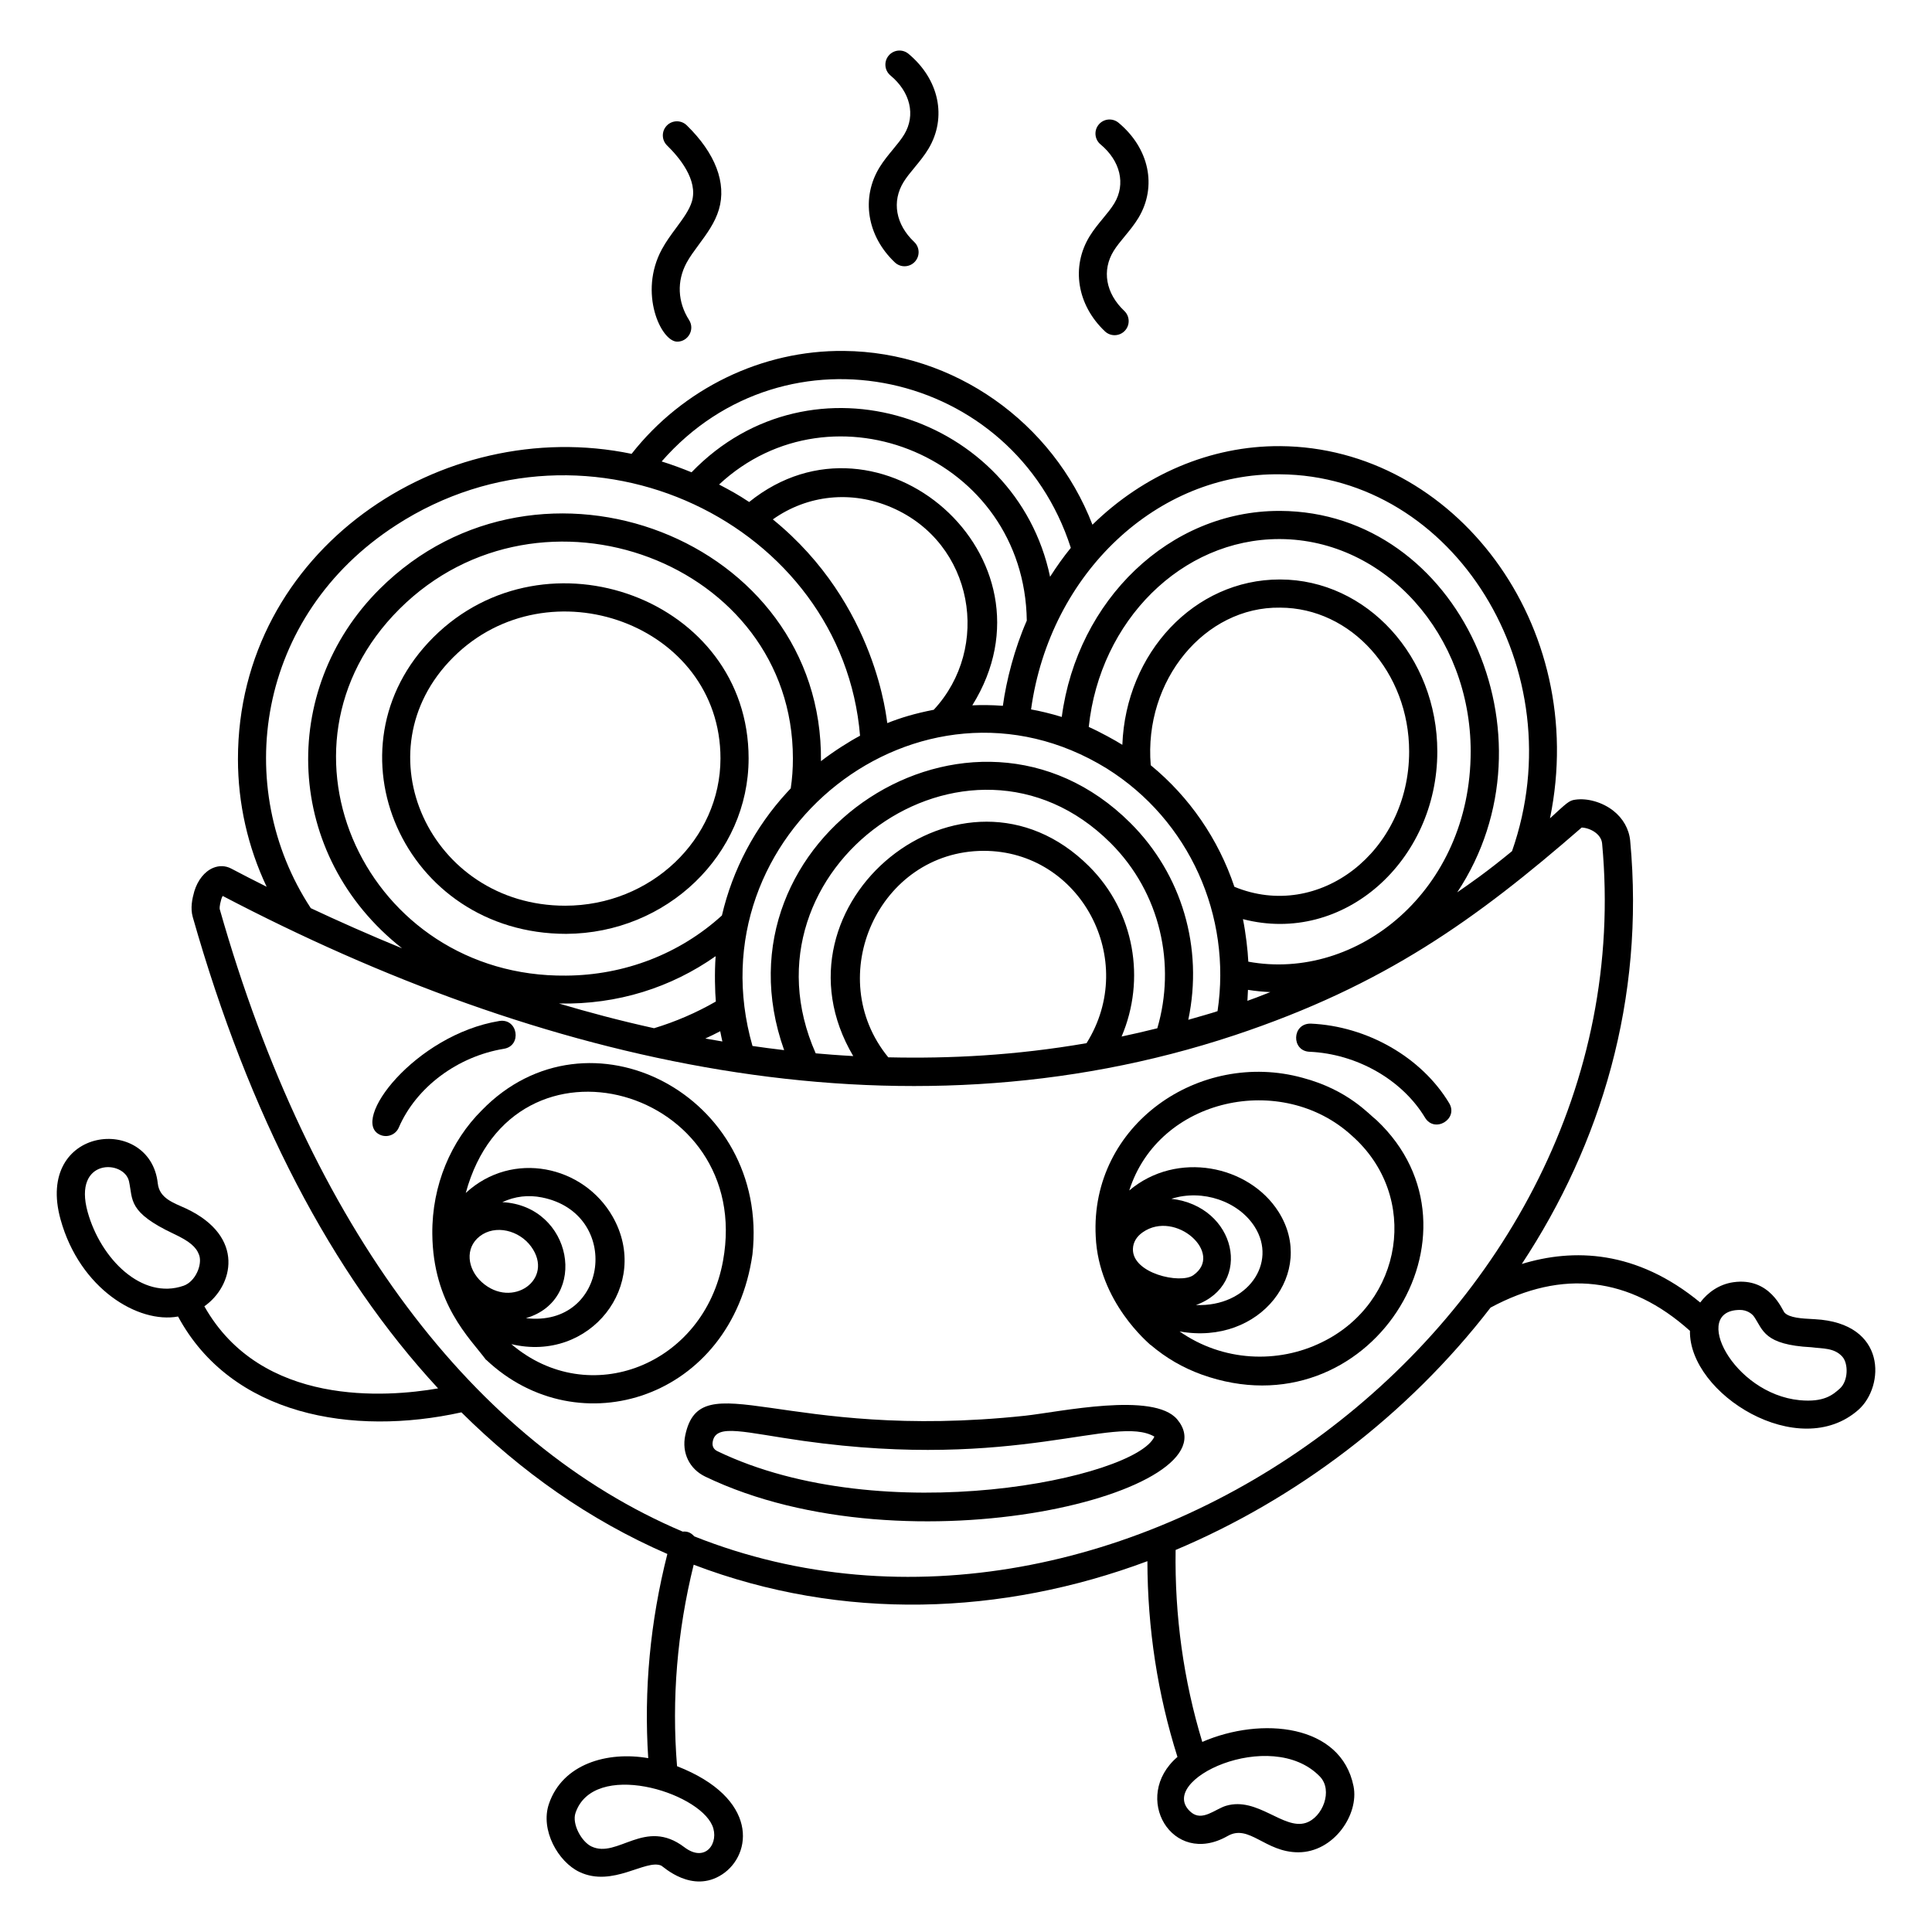
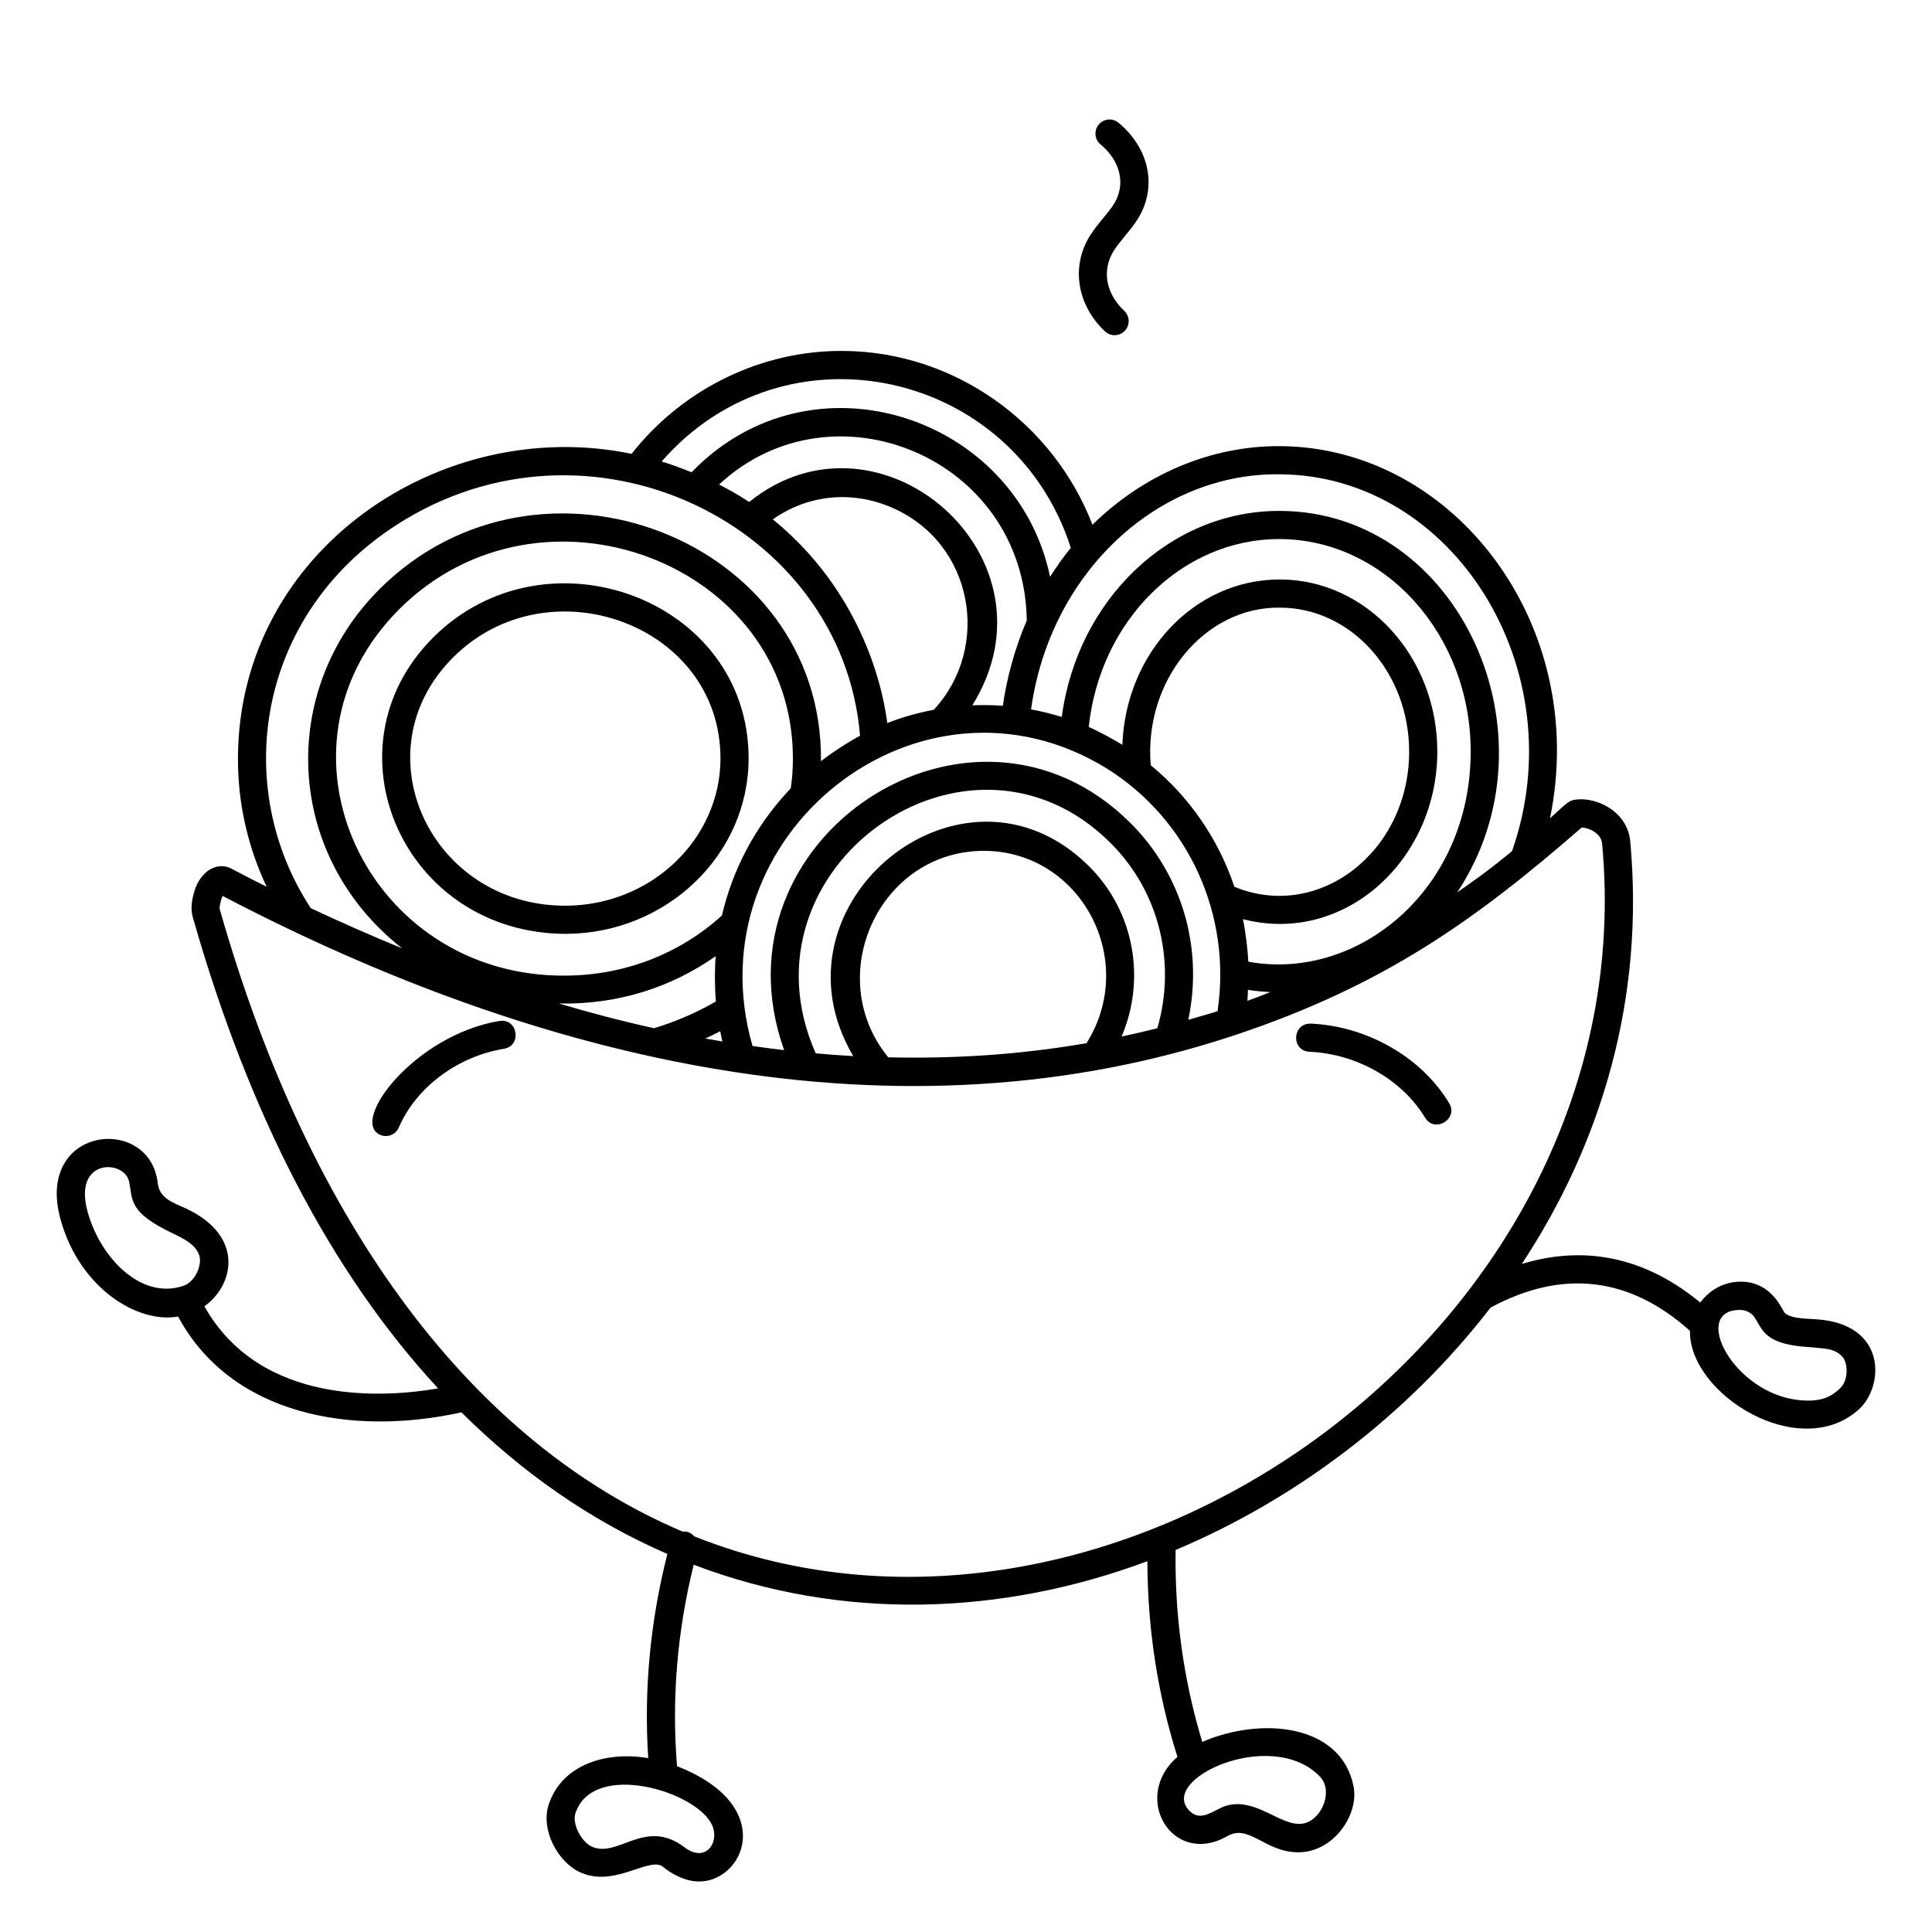
<svg xmlns="http://www.w3.org/2000/svg" fill="#000000" width="800px" height="800px" version="1.1" viewBox="144 144 512 512">
  <g>
    <path d="m624.92 493.6-0.488-0.027c-2.91-0.152-6.203-0.32-7.512-1.707-0.613-0.648-3.805-9.457-13.57-8.062-3.742 0.539-6.758 2.691-8.777 5.371-16.938-13.973-33.664-14.371-47.281-10.207 20.922-31.715 32.648-70.059 28.723-112.15-0.297-3.113-1.891-5.945-4.484-7.977-2.887-2.258-6.883-3.394-10.082-2.914-1.668 0.195-2.328 0.969-6.688 4.941 10.543-51.246-25.375-98.324-71.477-98.637-18.516-0.133-36.27 7.598-49.773 20.824-10.477-27.156-36.711-45.801-65.84-46.051-21.742-0.246-42.715 9.977-56.293 27.27-50.348-10.465-104.32 25.578-104.32 80.883 0 11.781 2.613 23.285 7.606 33.844-3.234-1.617-6.363-3.219-9.418-4.832-1.492-0.777-3.188-0.836-4.789-0.16-2.227 0.938-4.078 3.242-4.973 6.223-0.543 1.914-1.078 4.41-0.41 6.769v0.008c14.938 52.516 36.738 94.359 65.023 124.93-13.582 2.356-46.855 4.981-61.945-21.758 7.633-5.324 10.984-18.445-4.836-25.902-3.332-1.523-7.07-2.672-7.508-6.68-2.004-18.375-32.68-15.285-25.754 9.602 5.117 18.406 20.629 27.625 31.129 25.691 14.164 26.246 46.195 31.781 75.094 25.395 15.812 15.676 33.75 28.469 54.578 37.531-4.551 17.918-6.254 36.078-5.07 54.113-10.848-1.891-22.734 1.523-26.324 12.141-2.336 6.891 2.445 15.348 8.113 18.027 8.816 4.168 17.551-3.504 21.676-1.684h0.004c0.488 0.219 8.133 7.539 16.113 2.332 8.047-5.258 9.73-20.242-11.945-28.684-1.457-17.77 0.031-35.699 4.41-53.395 39.461 15.035 81.746 13.434 120.24-0.938 0.031 17.828 2.707 35.238 7.965 51.875-12.348 10.582-1.434 29.348 13.289 20.961 5.703-3.273 9.914 4.312 18.734 4.312 9.391 0 16.141-10.016 14.641-17.5-3.289-16.496-24.43-18.535-40.086-11.75-4.957-16.309-7.332-33.383-7.066-50.871 31.754-13.363 61.414-35.617 83.465-64.23 19.078-10.27 36.844-8.18 52.84 6.164-0.301 16.746 28.879 34.945 44.684 20.891 6.883-6.144 7.656-22.965-11.613-23.98zm-457.69-28.414c-3.988-14.336 9.695-13.902 10.961-8.105 1.07 4.894-0.391 8.148 11.934 13.938 4.082 1.922 5.883 3.434 6.648 5.574 0.902 2.531-0.973 7.035-4.106 8.137-11 3.856-21.973-7.078-25.438-19.543zm165.53 162.59c1.949 4.504-1.746 10.059-7.41 5.746-10.422-7.91-17.652 3.094-24.605-0.188-2.609-1.23-5.231-5.938-4.231-8.883 4.746-14.012 32.34-5.707 36.246 3.324zm161.02-12.98c3.547 3.668 0.738 10.852-3.731 12.289-5.902 1.898-12.793-6.973-21.098-4.543-2.922 0.859-6.332 4.269-9.324 1.711-9.73-8.344 21.184-22.859 34.152-9.457zm-10.551-345.1c46.086 0.312 78.266 51.969 61.473 99.871-6.973 5.731-10.941 8.418-14.527 10.918 27.539-41.527 0.574-100.85-46.902-101.09h-0.273c-29.059 0-53.504 23.574-57.621 54.602-2.773-0.859-5.969-1.625-8.137-1.992 5.012-36.293 33.672-62.785 65.988-62.309zm-24.32 144.56c4.043-19.18-1.727-38.582-15.328-52.148-41.848-41.734-111.89 3.781-91.777 60.188-3.176-0.371-5.781-0.723-8.387-1.102-16.098-56.172 44.512-103.95 93.867-73.551 21.957 13.73 33.164 39.121 29.375 64.324-1.305 0.391 0.391-0.027-7.75 2.289zm-8.211 2.25c-2.949 0.746-6.84 1.637-9.465 2.188 6.453-15.113 3.465-33.055-8.586-45.082-33.305-33.25-86.387 9.863-62.531 50.258-3.957-0.215-7.805-0.527-9.945-0.723-21.746-49.102 40.402-93.383 78.137-55.754 13.355 13.32 17.305 32.359 12.391 49.113zm-71.297 7.695c-17.508-21.391-2.508-54.613 25.23-54.719h0.059c25.637 0 41.109 28.883 27.25 50.973-18.949 3.269-36.293 4.117-52.539 3.746zm-87.254-14.254c15.574 0.309 29.727-4.262 41.508-12.547-0.332 4.312-0.164 9.656 0.051 12.016-5.144 2.961-10.637 5.336-16.371 7.074-9.449-2.094-17.215-4.188-25.188-6.543zm61.402-57.012c-0.219 0.227-0.434 0.461-0.648 0.691-0.117 0.125-0.234 0.246-0.348 0.375-8.457 9.207-14.406 20.445-17.238 32.613-11.191 10.184-25.812 15.836-41.301 15.934-52.754 0.559-81.234-60.227-44.137-97.172 37.434-37.281 104.25-12.352 104.25 39.59 0.008 2.754-0.188 5.426-0.574 7.969zm-18.68 64.348c0.176 0.91 0.359 1.816 0.57 2.719-1.488-0.246-3-0.512-4.519-0.785 1.332-0.617 2.656-1.246 3.949-1.934zm-0.305-144.88c30.062-27.984 80.934-7.188 81.547 36.062-3.258 7.426-5.418 15.844-6.34 22.582-3.035-0.234-5.723-0.23-8.098-0.129 24.48-39.312-24.629-81.719-59.137-53.883-3.094-2.043-4.688-2.898-7.973-4.633zm56.898 59.691c-5.078 1-8.742 2.113-12.324 3.535-0.156-0.398-2.625-31.477-30.328-53.984 9.141-6.492 20.824-7.762 31.488-3.156 21.855 9.426 26.406 37.199 11.164 53.605zm83.355 66.758c-0.137-2.973-0.684-7.644-1.422-11.273 26.781 6.957 51.508-15.547 51.508-44.406 0-25.105-18.68-45.562-41.637-45.605h-0.137c-22.582 0-40.773 19.426-41.695 43.816-1.863-1.176-6-3.453-8.902-4.738 2.965-28.172 24.652-49.789 50.465-49.789h0.238c27.852 0.137 50.512 25.387 50.512 56.277-0.004 36.879-30.105 61.02-58.93 55.719zm8.43-93.82c18.855 0.035 34.191 17.145 34.191 38.141 0 26.531-23.922 45.074-46.312 35.836-4.242-12.66-11.918-23.805-22.168-32.215-1.887-22.488 14.316-42.078 34.289-41.762zm-8.523 101.29c1.973 0.312 3.945 0.504 5.926 0.594-4.066 1.598-3.621 1.43-6.07 2.312 0.012-0.078 0.125-2.523 0.145-2.906zm-46.941-117.14c-1.988 2.434-3.805 5.008-5.5 7.668-8.945-42.68-63.199-60.664-95.016-27.688-2.504-1.023-5.309-2.066-7.918-2.871 32.863-37.664 93.25-24.332 108.43 22.891zm-178.8-6.012c51.176-33.055 118.3-0.266 122.94 55.805-2.887 1.535-7.012 4.148-10.359 6.742 0.637-58.867-74.539-87.859-116.95-45.625-26.922 26.809-25.34 70.609 5.938 95.219-8.109-3.305-17.555-7.508-24.184-10.637-20.988-31.965-14.531-77.508 22.617-101.5zm78.992 267.97c-0.961-1.078-1.918-1.348-3.055-1.246-55.191-23.402-98.637-80.414-122.68-164.93v0.004c-0.043-0.156-0.129-0.793 0.398-2.648 0.105-0.352 0.238-0.648 0.375-0.887 83.984 43.961 178.63 66.645 268.2 36.906h0.004c39.699-13.223 63.938-30.668 91.949-55.035 2.363 0.125 5.176 1.758 5.41 4.219 11.891 127.64-128.73 228.2-240.61 183.62zm303.59-39.145c-1.824 1.625-4.176 3.688-10.645 3.07-17.664-1.719-28.945-23.922-15.797-23.922 1.711 0 3.106 0.887 3.738 1.812 2.402 3.519 2.574 7.426 15.176 8.078 2.949 0.398 6.062 0.098 8.203 2.5 1.633 1.832 1.594 6.438-0.676 8.461z" />
    <path d="m258.84 312.9c-29.438 29.359-7.926 78.582 35.23 78.582 26.645-0.148 48.32-21.012 48.32-46.508 0.004-42.309-53.699-61.836-83.551-32.074zm34.941 71.121c-35.742 0-54.695-40.883-29.668-65.832 25.223-25.152 70.82-8.777 70.82 26.789-0.004 21.441-18.434 39.043-41.152 39.043z" />
-     <path d="m329.2 208.82c2.098-2.84 4.266-5.777 5.309-9.277 2.094-7.016-0.934-14.949-8.516-22.336-1.477-1.441-3.84-1.406-5.277 0.07s-1.406 3.84 0.07 5.277c3.184 3.102 8.273 9.156 6.57 14.855-0.672 2.25-2.367 4.547-4.16 6.977-1.328 1.797-2.699 3.652-3.797 5.684-6.262 11.547-0.207 24.473 4.07 24.473 2.898 0 4.742-3.234 3.141-5.738-3.051-4.781-3.289-10.312-0.652-15.18 0.852-1.57 2.016-3.141 3.242-4.805z" />
-     <path d="m386.39 188.36c1.277-1.547 2.594-3.144 3.668-4.941 4.957-8.289 2.828-18.402-5.301-25.16-1.586-1.316-3.938-1.102-5.258 0.484-1.316 1.586-1.102 3.938 0.484 5.258 5.269 4.383 6.711 10.504 3.668 15.59-0.785 1.312-1.871 2.629-3.019 4.019-1.211 1.469-2.465 2.988-3.508 4.676-5.004 8.102-3.391 18.25 4.023 25.254 0.723 0.684 1.645 1.02 2.562 1.02 0.988 0 1.98-0.391 2.711-1.168 1.414-1.496 1.352-3.859-0.148-5.273-4.918-4.648-5.992-10.742-2.801-15.906 0.777-1.258 1.816-2.519 2.918-3.852z" />
    <path d="m442.06 206.63c1.273-1.547 2.594-3.144 3.668-4.938 4.957-8.289 2.828-18.402-5.301-25.16-1.586-1.32-3.938-1.105-5.254 0.48-1.32 1.586-1.102 3.938 0.48 5.254 5.269 4.387 6.711 10.508 3.668 15.594-0.785 1.309-1.867 2.625-3.019 4.019-1.211 1.469-2.465 2.988-3.508 4.68-5.004 8.102-3.387 18.246 4.023 25.25 0.723 0.684 1.645 1.02 2.562 1.02 0.988 0 1.98-0.391 2.711-1.168 1.414-1.496 1.352-3.859-0.148-5.273-4.918-4.648-5.992-10.742-2.801-15.906 0.777-1.258 1.82-2.519 2.918-3.852z" />
-     <path d="m415.68 519.18c-64.23 6.867-85.969-14.195-90.078 5.18-0.984 4.633 1.094 8.934 5.297 10.957 53.949 25.977 141.02 3.898 125.08-15.156-6.211-7.422-31.168-1.973-40.301-0.98zm-81.543 9.41c-1.086-0.523-1.5-1.426-1.23-2.68 1-4.727 8.418-2.25 24.039-0.051 56.723 7.981 82.586-7.133 92.98-1.145-4.801 10.996-71.809 25.047-115.79 3.875z" />
    <path d="m276.34 414.57c-22.344 3.668-39.859 26.613-31.562 30.191 1.883 0.812 4.086-0.051 4.906-1.949 4.594-10.656 15.535-18.852 27.867-20.875 4.816-0.793 3.727-8.125-1.211-7.367z" />
    <path d="m491.35 415.27c-5.008-0.07-5.176 7.246-0.324 7.457 12.535 0.547 24.555 7.398 30.617 17.453 2.547 4.219 8.945 0.379 6.391-3.852-7.316-12.141-21.719-20.402-36.684-21.059z" />
-     <path d="m508.77 440.82c-1.914-1.426-7.438-7.977-19.559-11.188-27.277-7.523-56.379 12.406-54.832 42.043 0.766 17.449 14.199 28.375 14.512 28.75h0.055c4.16 3.535 8.598 6.059 13.504 7.844 44.422 15.938 77.953-37.695 46.32-67.449zm-47.82 49.027c15.242-5.539 10.68-26.199-6.523-28.152 8.25-2.629 17.785 0.637 22.094 7.438 6.059 9.555-1.875 21.227-15.57 20.715zm-16.711-14.895c0.059-1.723 0.953-3.238 2.586-4.379 8.73-6.098 21.691 5.66 13.383 11.391-3.426 2.367-16.195-0.48-15.969-7.012zm50.043 24.777c-11.617 5.703-26.172 5.164-37.684-2.887 21.48 3.867 36.336-15.754 26.227-31.703-7.816-12.336-26.938-16.309-39.559-5.652 7.84-24.637 40.504-31.512 59.016-14.504 18.152 16.055 13.547 44.309-8 54.746z" />
-     <path d="m343.41 476.4c4.617-42.094-43.543-67.199-71.754-38.133-8.047 8-13.215 19.738-13.09 32.75 0.184 18.586 9.922 27.562 14.23 33.352h0.059c24.488 23.148 65.09 10.309 70.555-27.969zm-71.727 7.387c-3.844-3.469-4.543-9.047-0.566-12.145 4.152-3.234 10.504-1.594 13.641 2.719 6.289 8.656-5.043 16.664-13.074 9.426zm5.438-21.207c3.387-1.555 6.863-1.973 10.496-1.246 21.277 4.242 17.629 34.566-4.25 31.992 16.812-4.863 12.387-29.773-6.246-30.746zm2.383 37.629c20.875 5.016 37.113-15.727 26.867-33.766-7.707-13.562-26.574-17.711-38.941-6.293 12.582-46.266 76.496-27.758 68.18 17.977-4.996 27.531-35.406 39.691-56.105 22.082z" />
  </g>
</svg>